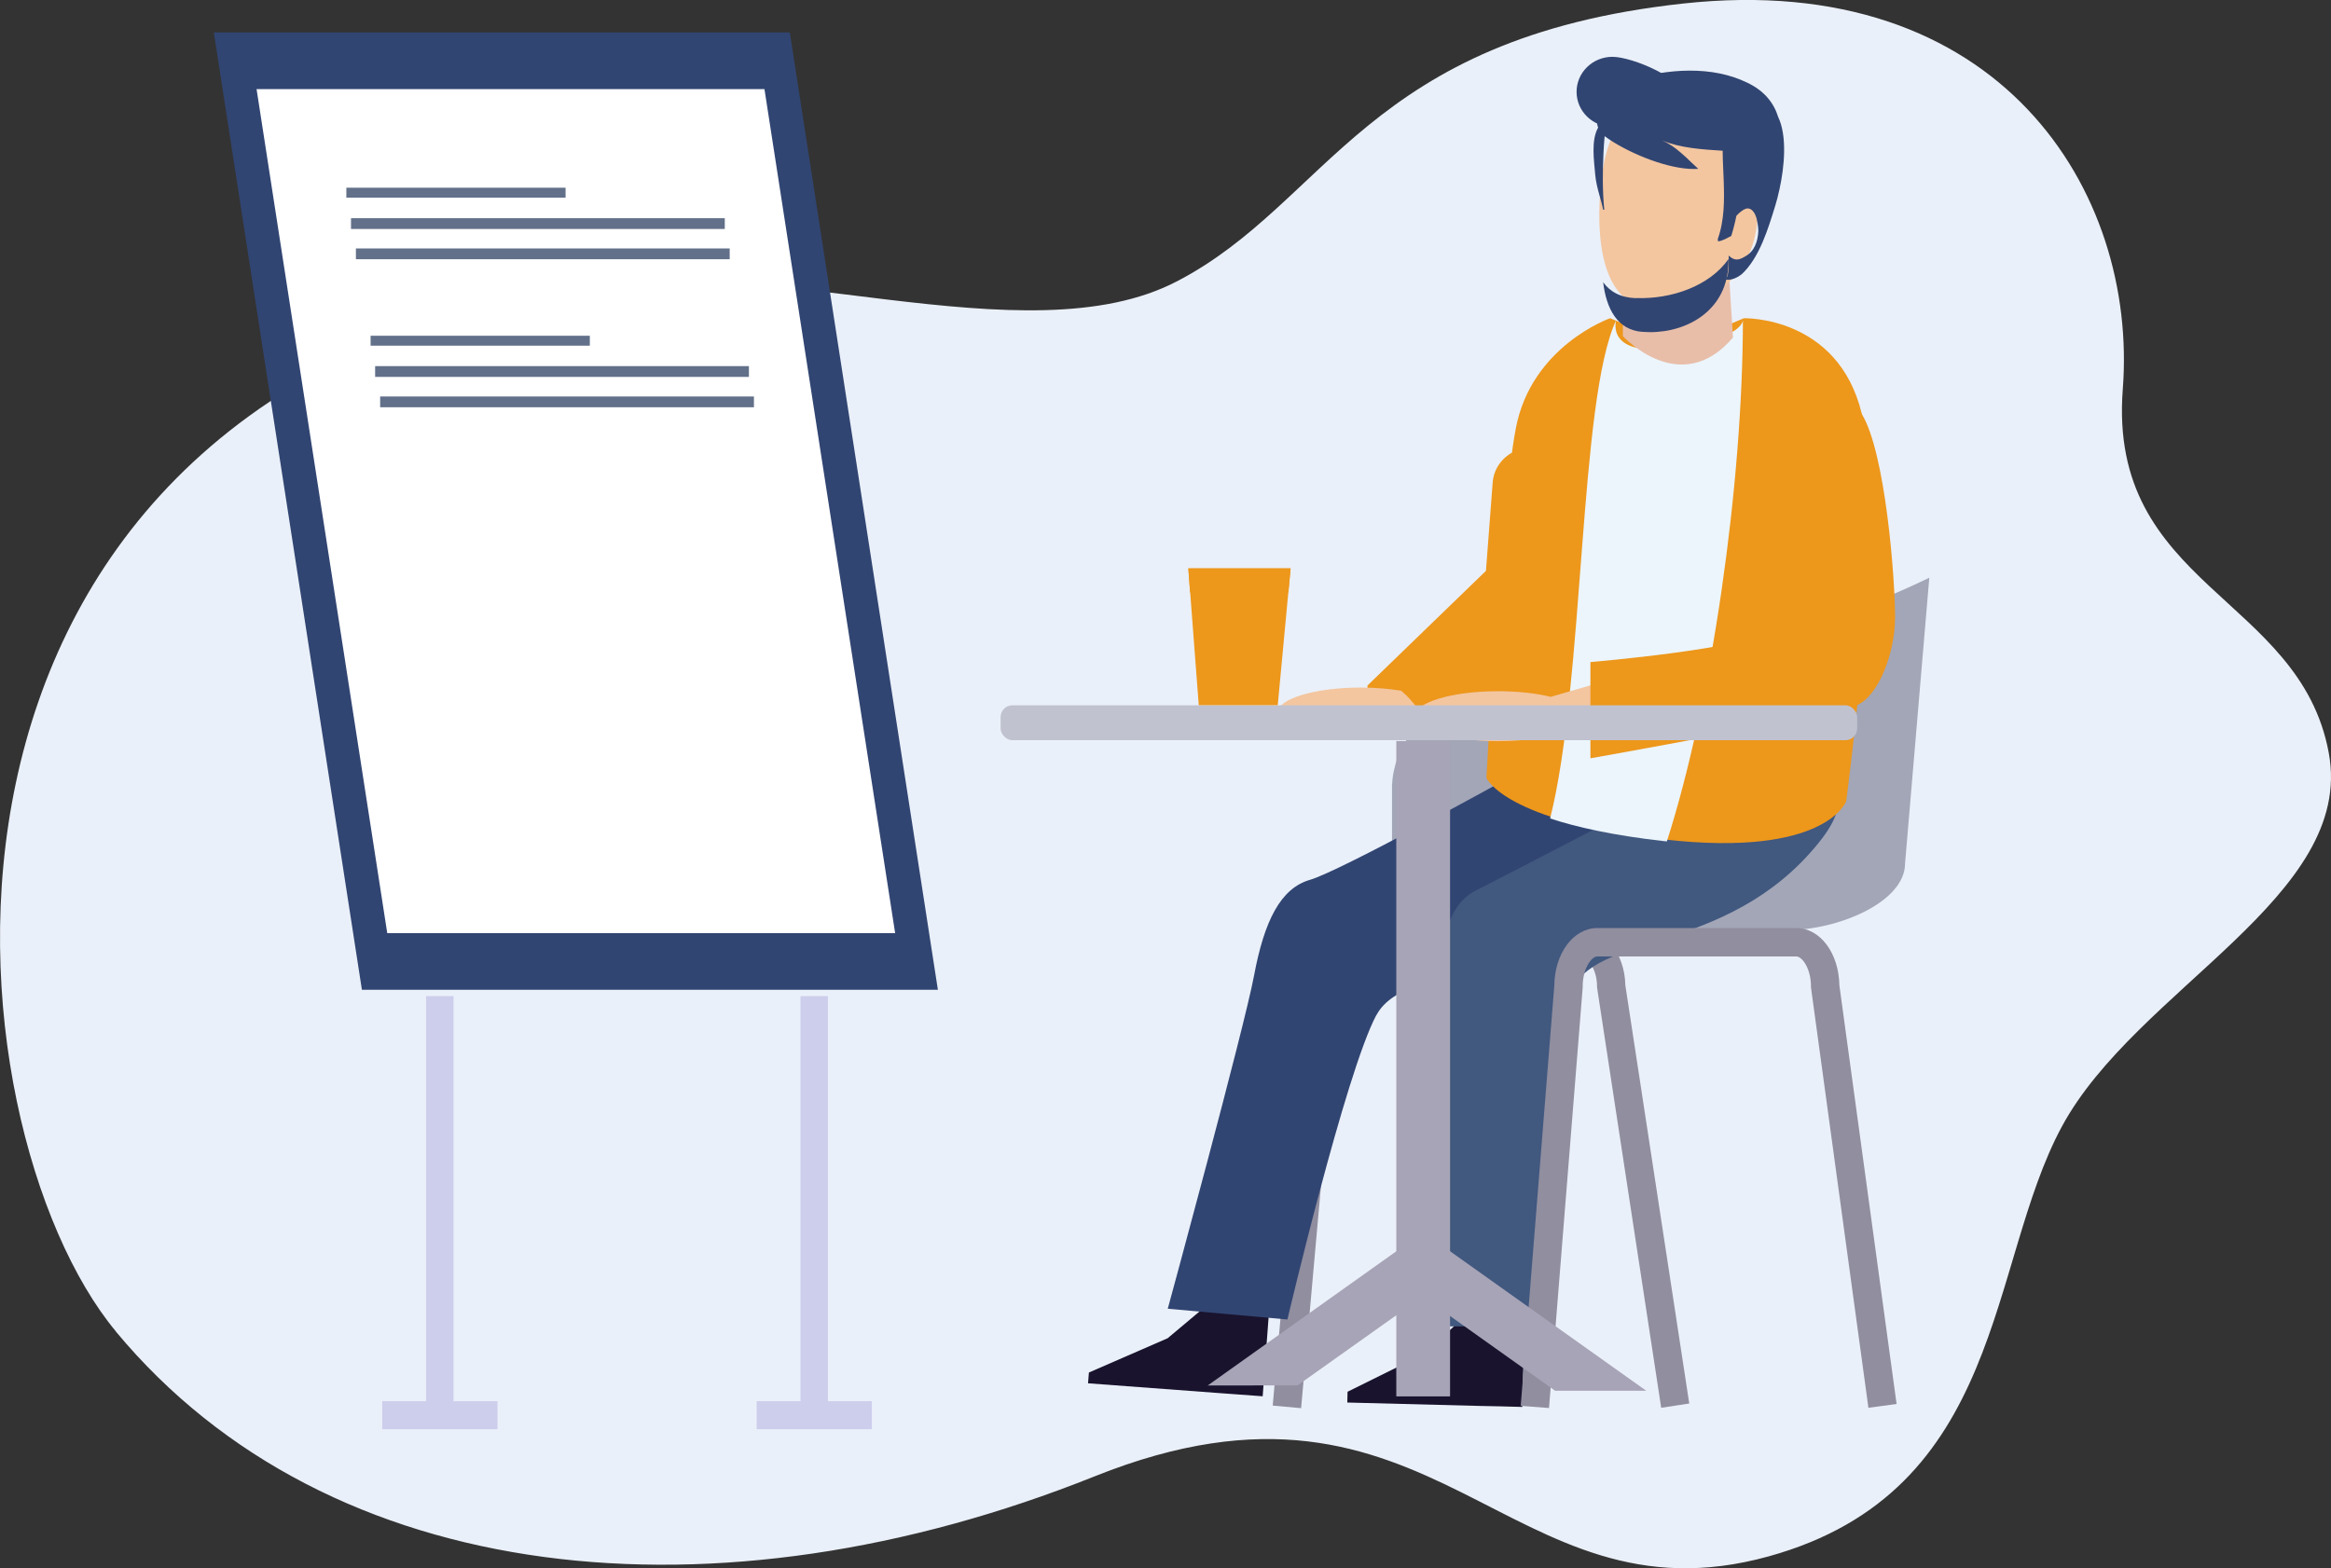
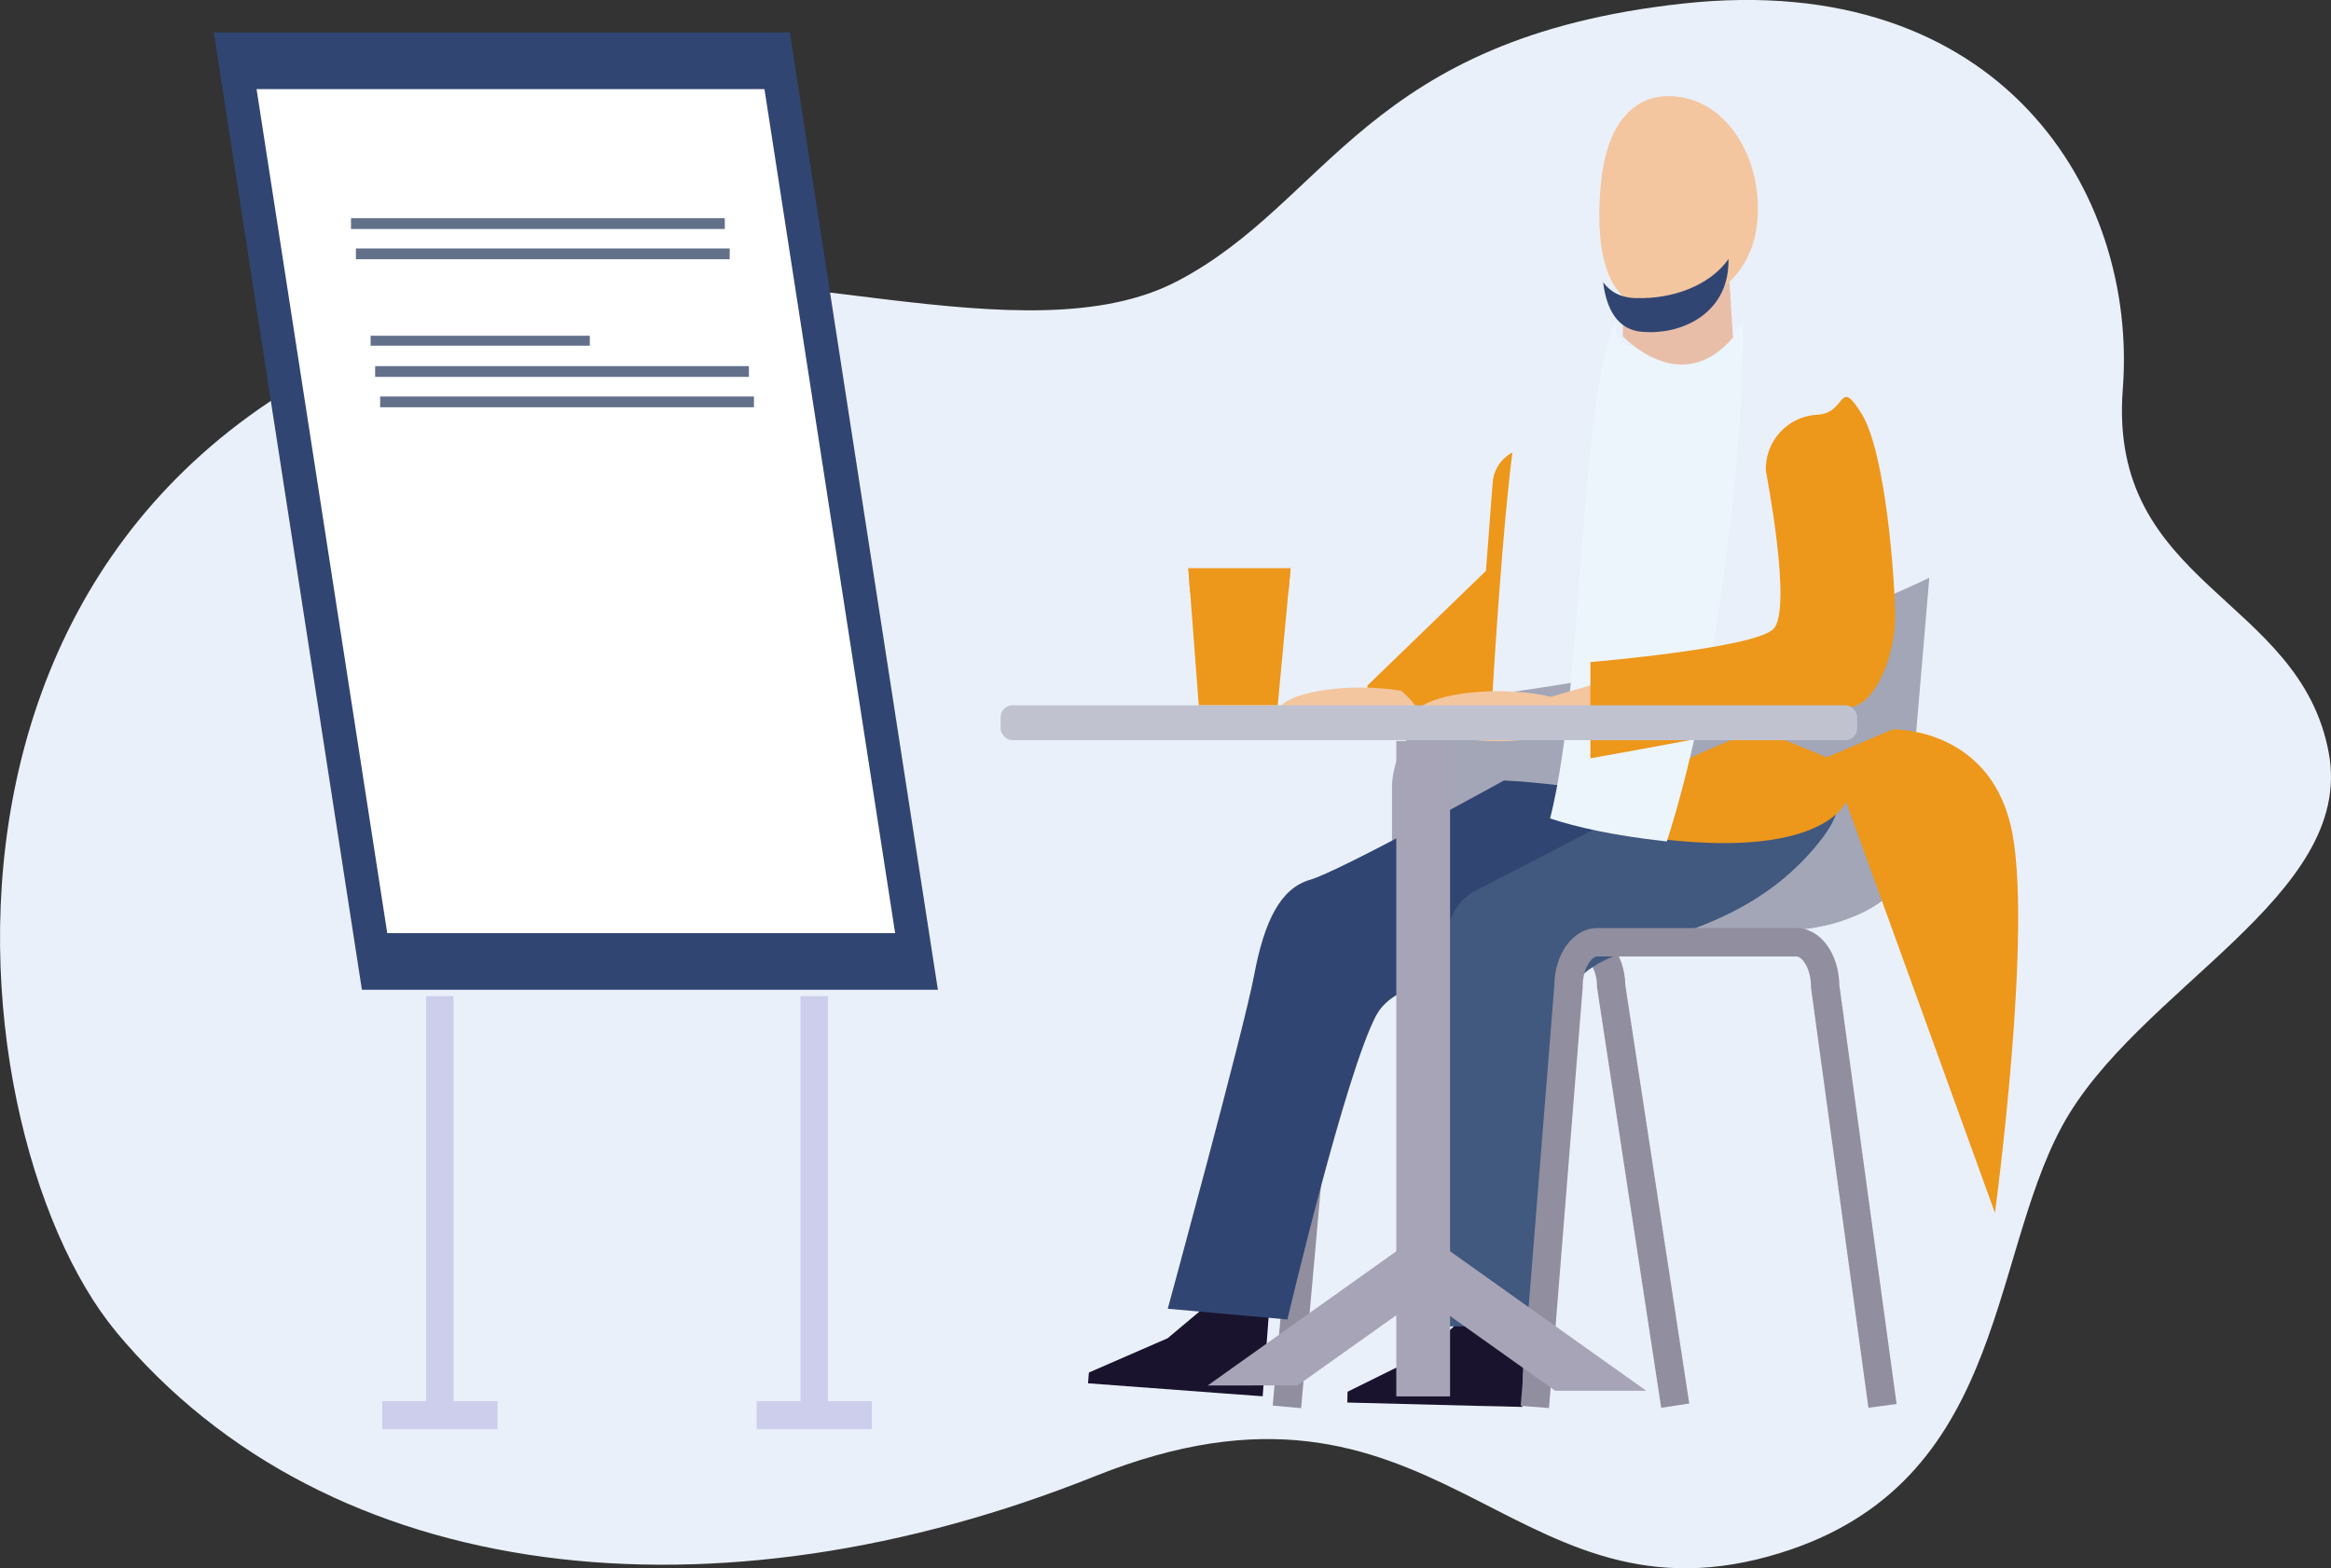
<svg xmlns="http://www.w3.org/2000/svg" id="_レイヤー_2" data-name="レイヤー 2" width="190.33" height="128.08" viewBox="0 0 190.33 128.08">
  <rect x="0" y="0" width="190.33" height="128.08" fill="#333333" stroke="none" />
  <g id="_レイヤー_1-2" data-name="レイヤー 1">
    <g>
      <path d="M9.46,108.73C-4.37,92.07-10.63,34.4,45.88,23.47c16.21-3.14,37.89,5.97,50.27-.52,12.39-6.49,15.37-19.83,41.27-22.66,25.9-2.83,37.15,15.37,35.91,31.48-1.24,16.11,14.47,16.91,16.82,29.73,2.16,11.73-15.72,19.24-21.8,30.51-6.08,11.27-4.65,29.75-23.92,35.09-21.46,5.95-27.14-17.7-55.03-6.54-30.82,12.34-62.51,9.18-79.95-11.83Z" style="fill: #eaf0f9;" />
      <g>
        <path d="M106.23,115l-2.31-.21,3.06-34.3c.02-2.61,1.72-4.72,3.79-4.72h18.15c2.07,0,3.75,2.09,3.79,4.68l5.22,34.17-2.29.35-5.24-34.34v-.09c0-1.4-.78-2.45-1.47-2.45h-18.15c-.7,0-1.47,1.05-1.47,2.45v.1s-3.07,34.34-3.07,34.34Z" style="fill: #908e9f;" />
        <path d="M113.66,64.05v6.47c0,3.12.06,5.67,4.41,5.67l27.75-.22c4.35,0,9.73-2.33,9.73-5.45l1.98-23.34c-8.79,4.28-21.35,7.73-36.16,9.6-7.7.98-7.7,7.27-7.7,7.27Z" style="fill: #a2a6b7;" />
        <g>
          <g>
            <polygon points="88.84 112.97 99.69 113.78 101.21 113.89 103.1 114.03 103.61 107.23 98.21 106.88 95.34 109.29 88.91 112.09 88.84 112.97" style="fill: #19132e;" />
            <rect x="98.79" y="104.63" width="4.83" height="2.42" transform="translate(8.18 -7.26) rotate(4.28)" style="fill: #f3c6a0;" />
          </g>
          <g>
            <polygon points="110.01 114.54 120.88 114.82 122.4 114.85 124.3 114.9 124.47 108.08 119.06 108 116.31 110.55 110.03 113.66 110.01 114.54" style="fill: #19132e;" />
            <rect x="119.58" y="105.6" width="4.83" height="2.42" transform="translate(2.7 -3) rotate(1.43)" style="fill: #f3c6a0;" />
          </g>
          <path d="M112.39,82.9c2.52-4.75,15.47-2.59,24.6-10.36,9.13-7.77-14.19-8.8-14.19-8.8,0,0-13.42,7.42-15.83,8.11-2.42.69-3.74,3.38-4.57,7.8s-7.05,27.23-7.05,27.23l9.77.88s4.73-20.11,7.26-24.86Z" style="fill: #314572;" />
          <path d="M128.26,81.2c1.6-5.14,12.68-3.03,20.22-12.35,7.54-9.32-14.6-3.06-14.6-3.06,0,0-11.07,5.78-13.32,6.9-2.25,1.12-3.05,4.01-3.05,8.51v27.12h7.86s1.28-21.99,2.89-27.12Z" style="fill: #41587f;" />
-           <path d="M150.73,65.47s-1.7,4.57-14.81,3.09c-13.11-1.48-14.55-5.03-14.55-5.03,0,0,1.12-21.81,2.4-28.55s7.7-8.99,7.7-8.99l5.53,2.28,5.39-2.28s7.7-.22,9.63,7.81-1.28,31.67-1.28,31.67Z" style="fill: #ed971b;" />
+           <path d="M150.73,65.47s-1.7,4.57-14.81,3.09s7.7-8.99,7.7-8.99l5.53,2.28,5.39-2.28s7.7-.22,9.63,7.81-1.28,31.67-1.28,31.67Z" style="fill: #ed971b;" />
          <path d="M135.84,68.69c.09,0,.17.02.26.03,3.64-11.33,6.21-29.18,6.21-42.59,0,0,.14,1.49-5.59,2.28-5.73.79-4.75-2.28-4.75-2.28-3.07,6.54-2.58,29.49-5.4,40.71,2.14.71,5.12,1.38,9.27,1.85Z" style="fill: #ecf5fc;" />
          <path d="M121.88,39.41l-.55,7.21-9.67,9.36c-.13,1.67,2.71,3.58,4.39,3.71l5.67-.76c.33-5.56.99-15.92,1.77-21.98-.89.48-1.53,1.38-1.61,2.46Z" style="fill: #ed971b;" />
          <path d="M137.6,57.06l-1.48-2.91-9.5,2.76c-1.17-.29-2.67-.46-4.31-.46-3.75,0-6.79.91-6.79,2.04s3.04,2.04,6.79,2.04c2.44,0,4.57-.39,5.77-.96l9.52-2.5Z" style="fill: #f3c6a0;" />
          <path d="M154.74,50.55c0-3.37-.8-13.64-2.73-16.75-1.93-3.1-1.19-.04-3.62.07h0c-2.42.11-4.32,2.19-4.2,4.61,0,0,2.21,11.33.6,12.9-1.61,1.57-14.93,2.69-14.93,2.69v7.86s19.96-3.55,21.77-4.34,3.1-4.4,3.1-7.05Z" style="fill: #ed971b;" />
          <path d="M116.48,59.44c-.32-1.13-1.05-2.17-2.07-3.03-.97-.16-2.1-.26-3.29-.26-3.75,0-6.79.91-6.79,2.04s3.04,2.04,6.79,2.04c2.18,0,4.12-.31,5.36-.79Z" style="fill: #f3c6a0;" />
          <path d="M132.51,21.45v6s4.69,5.14,8.99.12l-.38-6.12h-8.62Z" style="fill: #e8bea9;" />
          <path d="M137.09,25.55c-.11.02-.23.03-.35.04-1.44.11-2.77-.3-3.85-1.18-.1-.08-.1-.22,0-.31.1-.09.25-.1.35-.02.98.8,2.19,1.17,3.49,1.07,1.36-.1,2.52-.74,3.45-1.9.08-.1.24-.13.35-.06.11.07.14.2.05.3-.93,1.16-2.13,1.86-3.49,2.05Z" style="fill: #ba745d;" />
          <path d="M130.76,14.62c-.56,4.9.07,10.19,3.92,10.53,4,.36,8.22-1.92,8.78-6.82.56-4.9-2.06-9.52-5.87-10.33-3.8-.81-6.27,1.71-6.83,6.61Z" style="fill: #f3c6a0;" />
-           <path d="M130.5,10.45c-.2-.51-.14-1.1.29-1.77.09-.13.18-.27.3-.41.48-.62,1.19-1.2,1.83-1.7.02,0,.05,0,.07,0,3.16-.98,6.81-1.22,9.67.18,1.4.66,2.18,1.66,2.53,2.8.74,1.54.52,4.03.11,5.9-.11.51-.23.97-.35,1.36-.56,1.8-1.27,4.23-2.74,5.59-.31.24-.8.5-1.25.44-.02,0-.05,0-.07-.01.05-.08.11-.17.15-.26.15-.54.11-1.16.11-1.7.22.2.4.31.61.32.2.02.42-.06.72-.24.78-.42,1.05-1.23,1.09-2.08,0-.22-.04-.6-.13-.96,0,0,0-.01,0-.02-.07-.26-.17-.5-.32-.66-.12-.13-.25-.21-.43-.21-.24,0-.65.31-.87.56-.02.02-.03.05-.05.07-.05.26-.1.51-.17.76-.07.29-.15.58-.24.86-.35.17-.7.4-1.08.44l-.02-.19c.55-1.55.54-3.19.48-4.84-.02-.4-.03-.8-.05-1.2-.02-.37-.03-.74-.03-1.11v-.06c-1.72-.11-3.46-.22-4.94-.84.57.25,1.06.6,1.5.98.15.13.29.26.44.39.34.32.67.65,1.01.95-1.96.14-4.88-.94-6.86-2.14-.29-.18-.55-.35-.79-.53h0s0,.02,0,.02c-.04.42-.07.85-.09,1.29-.08,1.54-.09,3.15.06,4.7-.03,0-.06,0-.09,0-.08-.41-.2-.81-.31-1.21-.15-.54-.29-1.09-.34-1.67-.09-1.12-.36-2.8.25-3.85Z" style="fill: #314572;" />
-           <path d="M137.58,8.01c0,1.58-4.3,2.35-5.92,2.35s-2.93-1.28-2.93-2.86,1.31-2.86,2.93-2.86,5.92,1.8,5.92,3.38Z" style="fill: #314572;" />
          <path d="M133.56,24.35c-1.24-.04-2.1-.53-2.66-1.3.26,2.17,1.16,3.89,3.18,4.05,3.19.26,6.55-1.39,7-4.93.04-.34.06-.68.06-1.02-1.55,2.21-4.66,3.3-7.58,3.19Z" style="fill: #314572;" />
          <rect x="81.7" y="57.6" width="69.94" height="2.85" rx=".96" ry=".96" style="fill: #c0c2d0;" />
        </g>
        <path d="M126.48,114.99l-2.31-.18,2.74-34.3c.02-2.65,1.56-4.72,3.52-4.72h16.24c1.95,0,3.48,2.05,3.52,4.69l4.67,34.18-2.3.31-4.69-34.33v-.08c0-1.47-.72-2.45-1.2-2.45h-16.24c-.48,0-1.2.98-1.2,2.45v.09s-2.75,34.34-2.75,34.34Z" style="fill: #908e9f;" />
        <g>
          <polygon points="104.33 57.59 97.88 57.59 97.03 46.4 105.38 46.4 104.33 57.59" style="fill: #ed971b;" />
          <polygon points="97.17 48.39 105.2 48.39 105.38 46.45 97.03 46.45 97.17 48.39" style="fill: #ed971b;" />
        </g>
        <rect x="114.01" y="60.52" width="4.39" height="53.52" style="fill: #a7a4b7;" />
        <polygon points="117.25 105.11 105.95 113.14 98.61 113.15 114.78 101.64 117.25 105.11" style="fill: #a7a4b7;" />
        <polygon points="115.54 105.44 126.98 113.58 134.42 113.58 118.04 101.93 115.54 105.44" style="fill: #a7a4b7;" />
      </g>
      <g>
        <g>
          <polygon points="29.55 80.83 76.58 80.83 64.49 2.65 17.46 2.65 29.55 80.83" style="fill: #314572;" />
          <polygon points="31.62 76.21 73.09 76.21 62.42 7.28 20.95 7.28 31.62 76.21" style="fill: #fff;" />
          <g>
            <polygon points="65.36 114.43 65.36 81.35 67.6 81.35 67.6 114.43 71.19 114.43 71.19 116.72 61.78 116.72 61.78 114.43 65.36 114.43" style="fill: #cdceec;" />
            <polygon points="34.79 114.43 34.79 81.35 37.03 81.35 37.03 114.43 40.62 114.43 40.62 116.72 31.21 116.72 31.21 114.43 34.79 114.43" style="fill: #cdceec;" />
          </g>
        </g>
-         <rect x="28.28" y="15.33" width="17.9" height=".81" style="fill: #627089;" />
        <rect x="28.66" y="17.82" width="30.52" height=".88" style="fill: #627089;" />
        <rect x="29.06" y="20.29" width="30.52" height=".88" style="fill: #627089;" />
        <g>
          <rect x="30.26" y="27.42" width="17.9" height=".81" style="fill: #627089;" />
          <rect x="30.63" y="29.9" width="30.52" height=".88" style="fill: #627089;" />
          <rect x="31.04" y="32.38" width="30.52" height=".88" style="fill: #627089;" />
        </g>
      </g>
    </g>
  </g>
</svg>